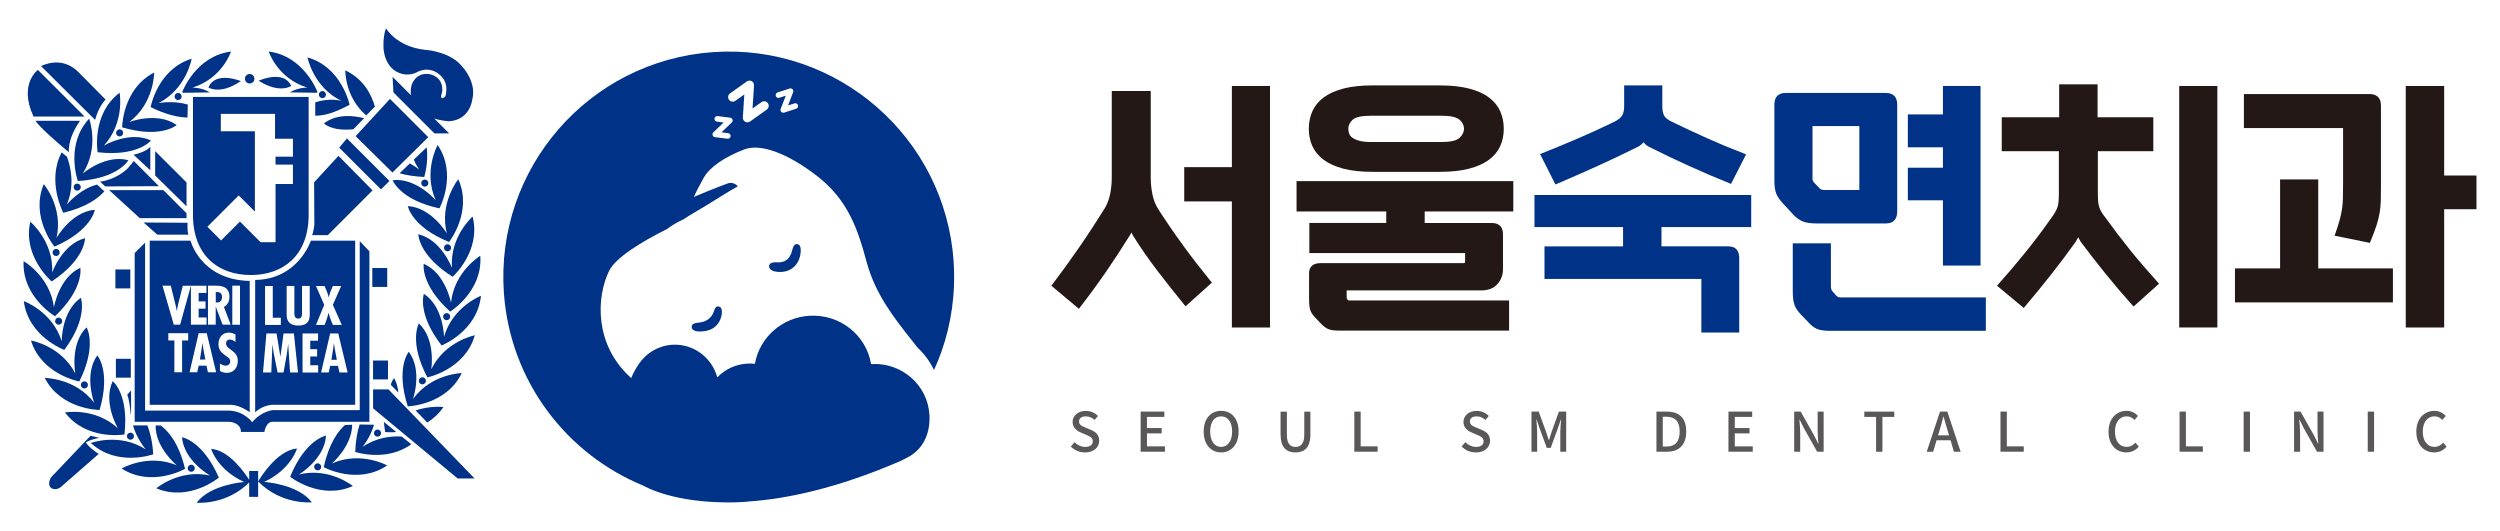
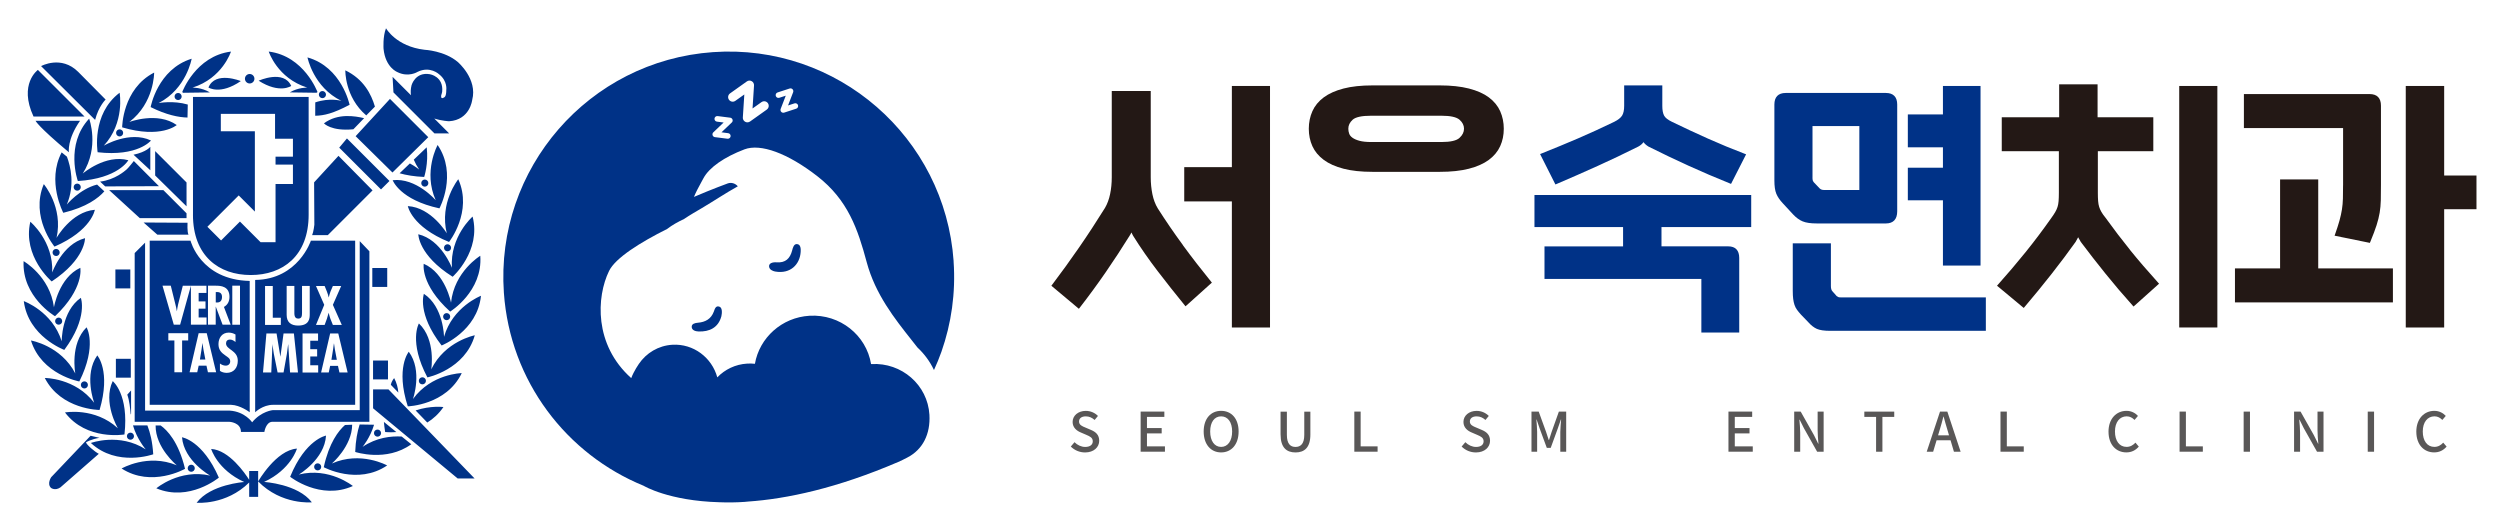
<svg xmlns="http://www.w3.org/2000/svg" id="_레이어_1" data-name="레이어 1" viewBox="0 0 1012 215">
  <defs>
    <style>
      .cls-1 {
        fill: #595757;
      }

      .cls-2 {
        fill: #231815;
      }

      .cls-3 {
        fill: #003287;
      }
    </style>
  </defs>
  <g>
    <path class="cls-3" d="M52.75,109.09h-6.04v7.65h6.04v-7.65ZM26.31,166.97c8.73,11.53,24.07,8.9,24.07,8.9,1.86-16.31-4.75-21.6-4.75-21.6-4.1,8.66,2.1,19.11,2.1,19.11-9.32-8.62-21.43-6.42-21.43-6.42M42.23,77.45l-2.93-2.74c-7.09,1.8-12.25,8.09-12.25,8.09,3.34-7.96,1.53-15.42.04-19.38l-2.13-1.74c-6.15,11.67.66,24.46.66,24.46,9.46-2.27,14.26-6.01,16.61-8.68M62.03,183.9c-.31-5.06-1.23-8.76-2.37-11.71h-5.83c1.57,5.55,5.16,9.72,5.16,9.72-10.68-6.86-22.21-2.59-22.21-2.59,10.6,9.84,25.26,4.58,25.26,4.58M60.6,97.41v66.46h32.92c3.73.09,7.56,3.01,7.56,3.01v-53.16c-19.94-.43-23.96-16.31-23.96-16.31h-16.51ZM76.19,137.82h-2.47v12.86h-3.13v-12.86h-2.45v-2.93h8.04v2.93ZM91.71,150.93c-.89,0-1.97-.27-2.68-.8v-2.97c.73.5,1.44.85,2.36.85,1.01,0,1.8-.68,1.8-1.72,0-1.21-.97-1.68-1.84-2.31-1.8-1.22-2.91-2.39-2.91-4.69,0-2.5,1.45-4.65,4.13-4.65,1,0,1.9.27,2.76.77v3.04c-.63-.54-1.41-1-2.26-1-.96,0-1.57.59-1.57,1.55,0,2.6,4.76,2.74,4.76,7.02,0,2.81-1.61,4.92-4.54,4.92M94.03,115.65h3.12v15.79h-3.12v-15.79ZM84.21,115.65h3.14c1.99,0,5.54.21,5.54,4.52,0,1.74-.69,3.22-2.24,4.08l2.74,7.19h-3.29l-2.74-7.29h-.04v7.29h-3.13v-15.79ZM87.5,150.68h-3.33l-.59-2.65h-3.16l-.58,2.65h-3.1l3.67-15.79h3.28l3.8,15.79ZM83.57,115.65v2.94h-3.16v3.43h2.78v2.93h-2.78v3.56h3.2v2.93h-6.33v-15.77l-4.37,15.77h-2.56l-4.57-15.79h3.35l1.88,7.59c.28.89.38,1.79.56,2.7h.04c.18-.92.24-1.82.49-2.74l1.9-7.54h9.54ZM137.02,63.08l-9.87,10.74.1,17.15s-.3,2.83-.9,4.22h6.34l18.12-18.12-13.79-13.99ZM52.95,145.24h-6.04v7.65h6.04v-7.65ZM62.81,71.04l12.7,12.48v-9.66l-12.7-12.69v9.87ZM52.81,178c.79,0,1.43-.65,1.43-1.43s-.64-1.44-1.43-1.44-1.44.64-1.44,1.44.64,1.43,1.44,1.43M29.82,75.75c0,.79.64,1.44,1.44,1.44s1.44-.65,1.44-1.44-.64-1.43-1.44-1.43-1.44.64-1.44,1.43M52.89,167.53c.06.65.17-.15.17-.15v-9.33l-1.54,1.71c.88,2.35,1.18,5.74,1.36,7.77M75.51,88.3v-1.96l-9.37-9.37h-21.95l12.4,11.33h18.92ZM27.89,61.65s-.82-5.11,4.51-12.76H14.39s.76,2.09,13.51,12.76M12.27,89.76c-3.22,14.1,8.66,24.17,8.66,24.17,13.69-9.06,13.49-17.52,13.49-17.52-9.26,2.42-13.29,13.89-13.29,13.89.6-12.68-8.86-20.54-8.86-20.54M22.89,96.29c2.79-12.39-5.16-21.76-5.16-21.76-5.62,13.32,4.33,25.3,4.33,25.3,15.06-6.55,16.33-14.91,16.33-14.91-9.54.77-15.5,11.37-15.5,11.37M24.16,102.2c0-.79-.64-1.44-1.44-1.44s-1.44.64-1.44,1.44.64,1.44,1.44,1.44,1.44-.64,1.44-1.44M97.56,174.85h9.45s.62-4.11,3.29-4.11h39.23v-69.02l-3.91-4.11v68.4h-35.13s-4.72.41-8.42,4.93c0,0-2.88-4.31-9.04-4.72h-34.3v-67.99l-4.21,4.21v68.3h38.3s4.72.2,4.72,4.11M36.09,48.02c-9.84,10.6-4.58,25.26-4.58,25.26,16.39-1,20.44-8.42,20.44-8.42-9.23-2.54-18.46,5.39-18.46,5.39,6.87-10.69,2.6-22.22,2.6-22.22M82.33,141.34l-.36-2.4h-.04l-.33,2.4-.67,4.2h2.2l-.8-4.2ZM172.96,171.04c2.38-1.48,4.66-3.5,6.54-6.27,0,0-5.19-.68-11.26,1.38l4.72,4.89ZM182.94,108.41s-4.29-11.38-13.61-13.58c0,0,0,8.46,13.9,17.2,0,0,11.64-10.35,8.08-24.36,0,0-9.27,8.08-8.37,20.75M165.48,142.38s-5.44,6.48-.41,22.11c0,0,15.56-.44,21.85-13.46,0,0-12.29.22-19.75,10.5,0,0,4.02-11.48-1.7-19.15M182.57,122.52s-2.25-11.96-11.05-15.74c0,0-1.47,8.34,10.7,19.35,0,0,13.27-8.17,12.2-22.59,0,0-10.53,6.34-11.85,18.98M171.59,118.93s-2.89,7.95,7.18,20.92c0,0,14.48-5.74,15.93-20.12,0,0-11.47,4.41-14.96,16.62,0,0-.15-12.16-8.16-17.42M180.8,129.61c.8,0,1.44-.64,1.44-1.44s-.64-1.43-1.44-1.43-1.43.64-1.43,1.43.64,1.44,1.43,1.44M172.42,154.16c0-.79-.64-1.44-1.44-1.44s-1.44.64-1.44,1.44.64,1.43,1.44,1.43,1.44-.64,1.44-1.43M51.14,68.69h.01c-.57.45-4.57,4.09-10.63,4.83l2.07,1.94,21.74-.1-6.74-6.75h0l-3.42-3.43s-2.42,3.09-3.02,3.5M135.2,139.05h-.04l-.33,2.38-.67,4.21h2.19l-.79-4.21-.35-2.38ZM89.87,120.2c0-1.13-.54-2.05-2.11-1.97h-.42v4.22h.54c1.43.01,1.99-.94,1.99-2.25M103.29,113.32v53.56s3.02-3.01,7.25-3.01h33.23v-66.46h-17.92s-5.09,15.67-22.55,15.91M107.3,115.76h3.12v12.86h3.26v2.92h-6.39v-15.79ZM117.42,150.78l-.75-11.38h-.04l-.51,3.9-1.34,7.48h-2.41l-1.53-7.57-.52-3.52v-.29h-.04l-.47,11.38h-3.35l1.38-15.79h4.11l1.53,9.32h.04l1.26-9.32h4.19l1.65,15.79h-3.2ZM137.4,150.78l-.59-2.67h-3.17l-.56,2.67h-3.1l3.66-15.79h3.29l3.79,15.79h-3.33ZM127.9,115.76h3.51l.9,2.2c.27.77.59,1.59.75,2.41h.04c.16-.82.42-1.61.71-2.41l.94-2.2h3.37l-3.37,7.64,3.62,8.14h-3.62l-1-2.51c-.29-.8-.49-1.57-.69-2.37h-.04c-.23.8-.42,1.57-.69,2.37l-.92,2.51h-3.51l3.35-8.14-3.35-7.64ZM128.75,134.99v2.93h-3.16v3.43h2.79v2.94h-2.79v3.56h3.21v2.94h-6.33v-15.79h6.28ZM120.71,128.97c1.52,0,1.52-1.15,1.55-2.33v-10.89h3.12v11.52c0,1.67-.19,4.52-4.69,4.52-2.91,0-4.65-1.35-4.65-4.31v-11.73h3.12v10.22c0,1.2-.14,3,1.55,3M60.85,59.41s-1.41,2.06-6.8,3.22l6.8,6.29v-9.51ZM78.11,86.9c0,16.72,10.48,24.43,23.4,24.43s23.43-7.69,23.43-24.43v-47.65h-46.82s0,30.95,0,47.65M89.39,53.14v-7.05h21.95v10.07h7.24v7.25h-7.04v3.22h7.04v7.85h-7.04v23.57h-6.05l-8.36-8.36-7.64,7.65-5.54-5.54,12.68-12.69,6.54,6.54v-32.52h-13.79ZM58.11,90.06l5.59,4.94h12.61c-.6-1.01-.4-4.83-.4-4.83l-17.8-.1ZM159.56,153.07s-1.02,1.07-1.35,2.7l3.04,3.15c-.17-1.97-.67-3.96-1.68-5.84M40.31,165.95c4.66-15.74-.93-22.09-.93-22.09-5.54,7.8-1.25,19.18-1.25,19.18-7.7-10.1-20-10.04-20-10.04,6.6,12.87,22.17,12.95,22.17,12.95M39.53,61.63c16.31,1.86,21.59-4.75,21.59-4.75-8.64-4.11-19.11,2.09-19.11,2.09,8.62-9.33,6.41-21.43,6.41-21.43-11.53,8.73-8.9,24.08-8.9,24.08M73.68,177.01c.77,9.54,11.37,15.5,11.37,15.5-12.39-2.8-21.77,5.16-21.77,5.16,13.33,5.62,25.31-4.33,25.31-4.33-6.55-15.06-14.91-16.33-14.91-16.33M32.11,154.42c7.32-14.69,2.93-21.92,2.93-21.92-6.82,6.72-4.56,18.68-4.56,18.68-5.82-11.29-17.95-13.35-17.95-13.35,4.27,13.81,19.59,16.59,19.59,16.59M65.03,172.24h-2.04c-.12,9,8.57,16.12,8.57,16.12-11.72-4.91-22.33,1.29-22.33,1.29,12.14,7.85,25.67.13,25.67.13-2.63-10.97-7.24-15.68-9.87-17.55M34.79,179.05s2.23-1.33,5.48-1.81l-3.6-.85-.34.45c.2-.28.34-.45.34-.45l-15.94,16.77s-1.81,2.62-.1,4.33c0,0,1.61,1.31,3.83-.2l15.53-13.58c-1.58-.81-5.01-3.67-5.19-4.67M26.03,141.64c9.77-13.2,6.69-21.08,6.69-21.08-7.87,5.44-7.74,17.6-7.74,17.6-3.77-12.12-15.35-16.27-15.35-16.27,1.8,14.35,16.4,19.75,16.4,19.75M34.22,47.17L15.34,28.3s-7.9,5.66-1.77,18.88h20.64ZM42.76,40.31l-11.1-11.21c-6.88-6.87-15.03-2.34-15.03-2.34l21.87,21.77c1.46-5.59,4.26-8.23,4.26-8.23M22.31,130c0,.79.64,1.43,1.44,1.43s1.43-.64,1.43-1.43-.64-1.44-1.43-1.44-1.44.65-1.44,1.44M22.27,128.01c11.91-11.31,10.24-19.6,10.24-19.6-8.7,3.99-10.67,15.99-10.67,15.99-1.61-12.59-12.29-18.69-12.29-18.69-.72,14.45,12.73,22.3,12.73,22.3M32.73,155.81c0,.8.64,1.44,1.43,1.44s1.43-.64,1.43-1.44-.64-1.44-1.43-1.44-1.43.64-1.43,1.44M152.82,176.76c.79,0,1.44-.64,1.44-1.44s-.64-1.43-1.44-1.43-1.44.64-1.44,1.43.65,1.44,1.44,1.44M160.44,174.9l-5.04-4.11c.1,1.28.27,2.64.51,4.09,0,0,1.82.21,4.53.02M174.57,149.49s1.97-12-5-18.56c0,0-4.24,7.32,3.44,21.84,0,0,15.25-3.14,19.19-17.05,0,0-12.07,2.36-17.62,13.77M78.85,189.55c0-.8-.64-1.44-1.44-1.44s-1.43.64-1.43,1.44.64,1.43,1.43,1.43,1.44-.64,1.44-1.43M146.77,180.89s3.11-3.73,4.65-8.96l-5.84-.1c-.92,2.87-1.62,6.51-1.79,11.12,0,0,12.61,4.2,22.7-3.12l-3.89-3.13c-4.31-.24-10.22.4-15.83,4.19M151.02,157.63v7.65l34.23,28.39h6.85l-34.84-36.04h-6.23ZM100.87,190.65v3.58c-1.65-2.6-8.1-12.04-15.39-12.5,0,0,2.48,8.44,13.39,13.39,0,0-13.68.91-19.27,8.4,0,0,11.93,1.07,21.27-8.21v5.82h3.63v-10.48h-3.63ZM106.92,195.08c10.87-5.03,13.29-13.49,13.29-13.49-8.46.6-15.71,13.29-15.71,13.29,9.46,9.67,21.74,8.46,21.74,8.46-5.63-7.45-19.33-8.25-19.33-8.25M120.97,192.09s10.46-6.21,11-15.76c0,0-8.33,1.47-14.52,16.67,0,0,12.2,9.67,25.4,3.74,0,0-9.56-7.74-21.88-4.65M134.36,187.62s8.12-6.98,8.2-15.69l-2.9.11c-2.63,2.3-6.46,7.19-8.6,17.09,0,0,13.71,7.4,25.66-.72,0,0-10.76-5.96-22.35-.79M127.16,188.99c0,.79.64,1.43,1.44,1.43s1.43-.64,1.43-1.43-.64-1.44-1.43-1.44-1.44.65-1.44,1.44M177.88,84.35s7.4-13.7-.73-25.66c0,0-5.96,10.76-.77,22.36,0,0-7.93-9.22-17.43-8.1,0,0,2.89,7.95,18.94,11.4M143.06,52.32l4.34-4.49c-3.7-.86-10.65-2.09-16.27,2.1,0,0,2.89,3.28,11.92,2.4M171.96,75.56c.79,0,1.44-.65,1.44-1.44s-.65-1.44-1.44-1.44-1.44.64-1.44,1.44.64,1.44,1.44,1.44M181.77,97.95s9.67-12.21,3.74-25.4c0,0-7.73,9.56-4.65,21.89,0,0-6.2-10.46-15.77-11.01,0,0,1.48,8.33,16.68,14.52M160.88,29.2c4.52,2.24,8.16-.11,8.16-.11,5.04-2.47,8.68.96,8.68.96,3.52,2.74,2.94,6.36,2.94,6.36,0,2.77-.79,2.96-.79,2.96-1.67,1.15-1.26-.8-1.26-.8.05-.02.38-1.37.38-1.37.66-6.25-4.95-7.15-4.95-7.15-5.95-1.04-7.44,4.46-7.44,4.46-.38,1.51-.41,2.86-.24,4.04l-7.44-7.44.35,6.29,16.61,16.61h5.95l-6.03-6.03c3.19,1,5.98,1.1,5.98,1.1,8.48-.52,9.37-8.63,9.37-8.63,2.24-8.48-5.8-15.32-5.8-15.32-5.36-4.61-13.47-4.98-13.47-4.98-11.53-1.34-15.62-8.71-15.62-8.71-1.35,3.35-1,8.32-1,8.32.77,7.64,5.63,9.43,5.63,9.43M179.73,100.31c0,.79.64,1.43,1.43,1.43s1.44-.64,1.44-1.43-.64-1.44-1.44-1.44-1.43.64-1.43,1.44M148.26,46.72l3.51-3.56c-1.49-5.02-4.51-11.08-11.98-14.69,0,0-.3,10.75,8.47,18.25M157.06,145.94h-6.05v7.65h6.05v-7.65ZM161.76,70.14c2.67.76,5.94,1.32,9.95,1.49,0,0,1.82-5.42,1.02-12l-5.23,5.01c.57,1.33,1.28,2.67,2.17,3.99,0,0-1.45-1.19-3.75-2.47l-4.16,3.98ZM46.99,53.8c0,.79.64,1.43,1.43,1.43s1.44-.64,1.44-1.43-.64-1.44-1.44-1.44-1.43.64-1.43,1.44M173.36,55.53l-15.5-15.5-13.9,15.1,14.91,14.7,14.49-14.3ZM140.44,56.04l-3.12,3.73,16.91,16.91,3.43-3.42-17.22-17.22ZM156.75,108.49h-6.04v7.65h6.04v-7.65ZM84.38,35.43s4.75,3.14,13.1-2.61c0,0-10.34-4.24-13.1,2.61M138.25,40.85s-4.7-1.43-10.63.6l-.02,5.41c3.62-.07,7.29-.94,13.92-4.44,0,0-3.14-15.25-17.05-19.18,0,0,2.35,12.07,13.78,17.62M75.9,47.58l.11-5.26c-5.85-1.72-11.78-.61-11.78-.61,11.28-5.82,13.35-17.94,13.35-17.94-13.82,4.26-16.6,19.58-16.6,19.58,6.37,3.18,11.34,4.15,14.92,4.23M71.55,50.62c-7.8-5.55-19.19-1.25-19.19-1.25,10.11-7.69,10.04-19.99,10.04-19.99-12.87,6.59-12.95,22.17-12.95,22.17,15.74,4.66,22.09-.93,22.09-.93M70.66,39.07c0,.79.64,1.43,1.44,1.43s1.44-.64,1.44-1.43-.64-1.44-1.44-1.44-1.44.64-1.44,1.44M74.14,37.56l10.83-.15c-3.37-2.03-7.05-1.95-7.05-1.95,12.13-3.77,15.58-14.58,15.58-14.58-14.34,1.8-19.74,16.4-19.74,16.4.19.14.19.14.38.28M131.96,38.29c0-.79-.64-1.44-1.44-1.44s-1.44.64-1.44,1.44.64,1.44,1.44,1.44,1.44-.64,1.44-1.44M124.36,35.45s-3.69-.07-7.05,1.95l10.82.15c.19-.14.2-.14.39-.28,0,0-5.4-14.61-19.74-16.4,0,0,3.46,10.81,15.58,14.58M101.07,33.79c1.06,0,1.92-.86,1.92-1.92s-.86-1.92-1.92-1.92-1.92.86-1.92,1.92.86,1.92,1.92,1.92M117.89,34.79c-3.02-6.75-13.19-2.12-13.19-2.12,8.56,5.44,13.19,2.12,13.19,2.12" />
    <g>
      <g>
        <path class="cls-3" d="M630.08,74.49c5.63-2.4,11.21-4.86,16.59-7.29,5.37-2.42,10.91-5.07,16.5-7.86.9-.48,1.61-1.09,2.12-1.8.47.67,1.15,1.27,2.04,1.81,5.43,2.72,10.88,5.32,16.2,7.74,5.37,2.45,11.01,4.86,16.77,7.18l.42.17,6.1-11.97-.52-.2c-5.08-1.94-10.08-4.01-14.86-6.14-4.8-2.14-9.73-4.44-14.65-6.83-1.62-.78-2.69-1.62-3.16-2.5-.48-.9-.73-2.22-.73-3.94v-8.29h-15.44v8.29c0,1.7-.28,3.02-.83,3.92-.55.89-1.62,1.74-3.18,2.52-4.92,2.39-9.84,4.64-14.64,6.71-4.75,2.04-9.76,4.11-14.88,6.15l-.51.2,6.21,12.31.43-.18Z" />
        <path class="cls-3" d="M621.15,91.92h35.87v7.81h-31.81v13.19h63.5v21.68h15.33v-30.2c0-3.06-1.54-4.68-4.45-4.68h-27.02v-7.81h36.32v-12.97h-87.74v12.97Z" />
        <path class="cls-3" d="M729.74,89.62c1.35.56,3.22.83,5.72.83h27.97c2.98,0,4.56-1.7,4.56-4.9v-43.24c0-3.06-1.58-4.68-4.56-4.68h-40.6c-2.98,0-4.56,1.62-4.56,4.68v30.71c0,2.35.25,4.11.77,5.38.51,1.26,1.4,2.56,2.63,3.88l4.18,4.52c1.25,1.33,2.56,2.28,3.9,2.83ZM733.7,71.77v-20.73h18.96v25.87h-14.28c-.77,0-1.36-.21-1.78-.64l-2.34-2.45c-.25-.31-.41-.6-.47-.83-.06-.26-.1-.67-.1-1.23Z" />
        <polygon class="cls-3" points="786.5 107.5 801.72 107.5 801.72 34.8 786.5 34.8 786.5 46.32 772.29 46.32 772.29 59.63 786.5 59.63 786.5 67.89 772.29 67.89 772.29 81.08 786.5 81.08 786.5 107.5" />
        <path class="cls-3" d="M745.27,120.39c-.7,0-.99-.08-1.1-.13-.21-.09-.45-.23-.7-.42l-1.68-1.9c-.43-.43-.64-1.14-.64-2.13v-17.32h-15.44v19.24c0,1.3.06,2.4.17,3.28.12.89.29,1.7.53,2.41.24.73.59,1.4,1.03,2,.42.57.94,1.21,1.57,1.91l2.92,3.03c1.17,1.33,2.37,2.26,3.56,2.78,1.2.52,2.97.78,5.39.78h62.99v-13.53h-58.59Z" />
      </g>
      <g>
        <path class="cls-2" d="M478.87,99.25c-3.62-4.92-7.04-9.93-10.19-14.87-1.02-1.67-1.75-3.61-2.19-5.76-.44-2.18-.67-4.48-.67-6.84v-34.94h-15.78v34.94c0,2.36-.22,4.65-.67,6.79-.44,2.12-1.14,4-2.08,5.6-3.44,5.53-6.96,10.92-10.48,16.01-3.51,5.08-7.19,10.17-10.93,15.11l-.29.38,11.14,9.33.32-.41c3.68-4.74,7.23-9.59,10.56-14.42,3.33-4.83,6.58-9.8,9.64-14.73.28-.41.53-.85.73-1.34.23.49.46.93.69,1.32,3,4.81,6.35,9.62,9.95,14.32,3.6,4.69,7.28,9.35,10.95,13.84l.33.41,10.67-9.59-.3-.37c-3.95-4.85-7.8-9.82-11.43-14.77Z" />
        <polygon class="cls-2" points="498.66 67.66 479.38 67.66 479.38 81.53 498.66 81.53 498.66 132.57 514.1 132.57 514.1 34.8 498.66 34.8 498.66 67.66" />
-         <path class="cls-2" d="M524.83,85.6h36.32v4.65h-31.13v12.18h63.05v3.56c0,.29-.05.52-.63.52h-57.86c-3.86,0-4.67,2.24-4.67,4.11v10.39c0,2.19.18,3.72.54,4.69.37.98,1.12,2.04,2.3,3.22l1.69,1.8c1.01,1.09,2.01,1.89,2.96,2.37.98.49,2.42.73,4.4.73h69.08v-12.18h-64.45c-.46,0-.66-.09-.66-.08l-.34-.34c-.21-.21-.3-.42-.3-.66v-3h54.54c2.77,0,4.94-.85,6.46-2.54,1.51-1.67,2.27-3.72,2.27-6.09v-14.11c0-2.99-1.58-4.56-4.56-4.56h-27.13v-4.65h35.87v-12.29h-87.74v12.29Z" />
        <path class="cls-2" d="M535.86,64.72c2.07,1.54,4.77,2.74,8.01,3.58,3.22.84,7.15,1.26,11.69,1.26h27.3c4.54,0,8.49-.42,11.74-1.26,3.28-.84,6-2.05,8.07-3.58,2.09-1.55,3.64-3.42,4.61-5.56.97-2.13,1.45-4.49,1.45-7.04s-.49-4.93-1.45-7.09c-.97-2.18-2.53-4.07-4.61-5.62-2.07-1.54-4.79-2.74-8.07-3.58-3.26-.83-7.21-1.26-11.74-1.26h-27.3c-4.53,0-8.46.42-11.69,1.26-3.24.84-5.94,2.05-8.01,3.58-2.09,1.55-3.64,3.44-4.61,5.62-.96,2.16-1.45,4.55-1.45,7.09s.49,4.92,1.45,7.04c.97,2.14,2.52,4.01,4.61,5.56ZM590.81,55.82c-1.21,1.11-3.66,1.67-7.28,1.67h-28.54c-1.9,0-3.47-.17-4.66-.49-1.18-.32-2.13-.73-2.83-1.23-.66-.46-1.11-1.01-1.34-1.63-.24-.65-.36-1.33-.36-2.03,0-1.37.57-2.56,1.75-3.64,1.18-1.07,3.68-1.62,7.45-1.62h28.54c3.62,0,6.07.55,7.28,1.62,1.22,1.08,1.81,2.27,1.81,3.63s-.59,2.58-1.81,3.7Z" />
        <path class="cls-2" d="M862.23,101.15c-3.32-4.11-6.68-8.51-9.96-13.07l-.02-.02c-.66-.81-1.2-1.57-1.59-2.25-.39-.68-.7-1.37-.91-2.04-.22-.68-.36-1.48-.43-2.37-.07-.92-.11-2.02-.11-3.29v-16.89h22.45v-13.76h-22.56v-13.32h-15.55v13.32h-23.24v13.76h23.12v16.89c0,1.25-.04,2.36-.11,3.29-.07.9-.22,1.7-.43,2.37-.21.67-.52,1.36-.92,2.05-.4.69-.9,1.46-1.5,2.28-3.36,4.79-6.88,9.47-10.47,13.92-3.58,4.44-7.37,8.9-11.26,13.25l-.35.39,10.82,9,.32-.38c3.81-4.48,7.49-8.99,10.95-13.39,3.47-4.41,6.73-8.77,9.74-12.99.38-.68.7-1.26.96-1.76.02-.03.04-.07.06-.11.02.05.05.1.07.15.27.54.6,1.13,1.01,1.77,3.15,4.2,6.49,8.5,9.94,12.77,3.45,4.28,7.17,8.66,11.07,13l.33.37,10.33-9.25-.34-.37c-4.28-4.73-8.12-9.21-11.43-13.3Z" />
        <rect class="cls-2" x="882.15" y="34.8" width="15.44" height="97.76" />
        <polygon class="cls-2" points="938.42 72.63 922.98 72.63 922.98 108.65 904.71 108.65 904.71 122.41 968.65 122.41 968.65 108.65 938.42 108.65 938.42 72.63" />
        <path class="cls-2" d="M948.47,75.05c0,2.03-.02,3.81-.06,5.35-.04,1.52-.17,3-.39,4.39-.22,1.41-.56,2.93-1,4.52-.44,1.58-1.04,3.45-1.79,5.56l-.19.54,14.28,2.91.16-.38c1.13-2.72,1.99-4.99,2.55-6.76.57-1.77.99-3.49,1.26-5.09.26-1.59.42-3.27.46-4.98.04-1.73.06-3.84.06-6.28v-32.07c0-3.06-1.58-4.68-4.56-4.68h-50.92v13.76h40.15v23.21Z" />
        <polygon class="cls-2" points="989.4 71.05 989.4 34.8 973.85 34.8 973.85 132.57 989.4 132.57 989.4 84.69 1002.48 84.69 1002.48 71.05 989.4 71.05" />
      </g>
    </g>
    <g>
      <path class="cls-1" d="M433.46,180.76l1.5-1.76c1.17,1.17,2.74,1.92,4.32,1.92,1.96,0,3.07-.88,3.07-2.29s-1.08-1.96-2.6-2.6l-2.25-.97c-1.57-.64-3.31-1.92-3.31-4.26,0-2.56,2.25-4.48,5.34-4.48,1.94,0,3.68.79,4.92,2.05l-1.35,1.63c-1.04-.91-2.14-1.46-3.57-1.46-1.68,0-2.74.77-2.74,2.1,0,1.39,1.32,1.92,2.63,2.45l2.23.95c1.94.82,3.31,2.01,3.31,4.39,0,2.58-2.18,4.72-5.71,4.72-2.23,0-4.28-.88-5.78-2.38Z" />
      <path class="cls-1" d="M471.33,166.62v2.14h-7.04v4.52h5.96v2.16h-5.96v5.25h7.28v2.16h-9.84v-16.24h9.6Z" />
      <path class="cls-1" d="M487.25,174.67c0-5.23,2.89-8.36,7.06-8.36s7.08,3.13,7.08,8.36-2.91,8.47-7.08,8.47-7.06-3.24-7.06-8.47ZM498.77,174.67c0-3.82-1.76-6.13-4.46-6.13s-4.43,2.32-4.43,6.13,1.74,6.24,4.43,6.24,4.46-2.43,4.46-6.24Z" />
      <path class="cls-1" d="M518.37,175.89v-9.26h2.56v9.44c0,3.66,1.48,4.85,3.49,4.85s3.55-1.19,3.55-4.85v-9.44h2.47v9.26c0,5.29-2.4,7.26-6.02,7.26s-6.04-1.96-6.04-7.26Z" />
      <path class="cls-1" d="M550.79,166.62v14.07h6.86v2.16h-9.42v-16.24h2.56Z" />
      <path class="cls-1" d="M591.67,180.76l1.5-1.76c1.17,1.17,2.74,1.92,4.32,1.92,1.96,0,3.07-.88,3.07-2.29s-1.08-1.96-2.6-2.6l-2.25-.97c-1.57-.64-3.31-1.92-3.31-4.26,0-2.56,2.25-4.48,5.34-4.48,1.94,0,3.68.79,4.92,2.05l-1.35,1.63c-1.04-.91-2.14-1.46-3.57-1.46-1.68,0-2.74.77-2.74,2.1,0,1.39,1.32,1.92,2.63,2.45l2.23.95c1.94.82,3.31,2.01,3.31,4.39,0,2.58-2.18,4.72-5.71,4.72-2.23,0-4.28-.88-5.78-2.38Z" />
      <path class="cls-1" d="M622.87,166.62l2.98,8.21c.38,1.08.71,2.16,1.08,3.29h.11c.38-1.13.68-2.21,1.06-3.29l2.93-8.21h2.96v16.24h-2.38v-8.03c0-1.46.22-3.55.33-5.03h-.09l-1.3,3.75-2.82,7.74h-1.59l-2.85-7.74-1.28-3.75h-.09c.11,1.48.31,3.57.31,5.03v8.03h-2.29v-16.24h2.93Z" />
-       <path class="cls-1" d="M674.75,166.62c5.1,0,7.83,2.67,7.83,8.05s-2.85,8.18-7.7,8.18h-4.35v-16.24h4.21ZM679.93,174.67c0-4.08-1.85-5.98-5.36-5.98h-1.48v12.07h1.48c3.55,0,5.36-1.94,5.36-6.09Z" />
      <path class="cls-1" d="M709.28,166.62v2.14h-7.04v4.52h5.96v2.16h-5.96v5.25h7.28v2.16h-9.84v-16.24h9.6Z" />
      <path class="cls-1" d="M728.92,166.62l5.38,9.53,1.7,3.44h.11c-.15-1.68-.33-3.64-.33-5.4v-7.57h2.43v16.24h-2.63l-5.38-9.57-1.7-3.4h-.11c.15,1.68.33,3.55.33,5.32v7.65h-2.43v-16.24h2.63Z" />
      <path class="cls-1" d="M754.68,168.76v-2.14h12.11v2.14h-4.79v14.1h-2.56v-14.1h-4.76Z" />
      <path class="cls-1" d="M783.93,178.22l-1.39,4.63h-2.6l5.38-16.24h2.96l5.38,16.24h-2.71l-1.37-4.63h-5.65ZM788.32,174.03c-.55-1.77-1.04-3.55-1.54-5.4h-.09c-.46,1.85-.97,3.64-1.5,5.4l-.66,2.18h4.43l-.64-2.18Z" />
      <path class="cls-1" d="M812.36,166.62v14.07h6.86v2.16h-9.42v-16.24h2.56Z" />
      <path class="cls-1" d="M853.52,174.78c0-5.32,3.2-8.47,7.32-8.47,2.03,0,3.62.97,4.61,2.05l-1.39,1.63c-.86-.86-1.85-1.46-3.18-1.46-2.82,0-4.74,2.36-4.74,6.15s1.81,6.22,4.68,6.22c1.5,0,2.63-.66,3.6-1.72l1.37,1.61c-1.32,1.5-2.93,2.34-5.05,2.34-4.08,0-7.21-3.07-7.21-8.36Z" />
      <path class="cls-1" d="M884.85,166.62v14.07h6.86v2.16h-9.42v-16.24h2.56Z" />
      <path class="cls-1" d="M910.79,166.62v16.24h-2.56v-16.24h2.56Z" />
      <path class="cls-1" d="M931.27,166.62l5.38,9.53,1.7,3.44h.11c-.15-1.68-.33-3.64-.33-5.4v-7.57h2.43v16.24h-2.63l-5.38-9.57-1.7-3.4h-.11c.15,1.68.33,3.55.33,5.32v7.65h-2.43v-16.24h2.63Z" />
      <path class="cls-1" d="M961.02,166.62v16.24h-2.56v-16.24h2.56Z" />
      <path class="cls-1" d="M978.12,174.78c0-5.32,3.2-8.47,7.32-8.47,2.03,0,3.62.97,4.61,2.05l-1.39,1.63c-.86-.86-1.85-1.46-3.18-1.46-2.82,0-4.74,2.36-4.74,6.15s1.81,6.22,4.68,6.22c1.5,0,2.63-.66,3.6-1.72l1.37,1.61c-1.32,1.5-2.93,2.34-5.05,2.34-4.08,0-7.21-3.07-7.21-8.36Z" />
    </g>
  </g>
  <g>
    <path class="cls-3" d="M386.03,105.76c-3.52-50.28-47.13-88.18-97.4-84.66-50.28,3.52-88.18,47.13-84.66,97.41,2.51,35.88,25.44,65.44,56.64,78.16,0,0,0,.01,0,.01,0,0,10.07,6.07,30.64,6.63,3.34.13,6.71.1,10.12-.14.46-.03.91-.09,1.37-.13,15.75-1.09,35.97-5.36,60.85-16.03,1.25-.54,2.46-1.16,3.66-1.78,6.34-3.25,9.43-9.59,8.98-17.34-.71-12.05-11.23-21.23-23.48-20.51h-.14c-1.92-11.69-12.59-20.28-24.9-19.56-11.29.66-20.29,8.95-22.12,19.45-1.02-.11-2.07-.15-3.13-.08-4.79.28-9.04,2.38-12.1,5.57-2.19-8.02-9.66-13.7-18.17-13.2-5.69.33-10.59,3.35-13.59,7.77,0,0-1.99,2.83-3.08,5.73-15.15-13.52-14.08-32.93-8.97-43.38,2.59-5.3,12.65-11.56,23.51-17,2.1-1.62,4.44-2.89,6.86-4.04,2.34-1.59,4.78-2.97,7.23-4.42,4.87-2.89,9.57-6.05,14.52-8.8-.99-1.18-2.63-1.7-4.08-1.17-.33.12-6.03,2.19-13.68,5.46.82-2.01,2.04-4.25,3.13-6.24.26-.47.51-.93.76-1.4,2.31-4.26,8.34-8.49,16.56-11.61,6.51-2.47,17.53,1.58,29.47,10.85,12.44,9.65,16.43,21.5,20.02,34.86,3.48,12.94,11.29,22.8,18.18,31.5.81,1.03,1.6,2.02,2.37,3.01,2.78,2.59,5.05,5.67,6.67,9.11,1.1-2.41,2.13-4.86,3.01-7.37,4.01-11.41,5.83-23.8,4.93-36.63ZM296.22,49.59l-4.17,3.97,2.72.35s.01,0,.01,0c.62.09,1.05.65.97,1.27-.08.62-.65,1.06-1.27.98l-5.09-.65s-.01,0-.01,0c-.43-.06-.79-.36-.92-.77-.14-.42-.02-.88.3-1.18l4.17-3.97-2.72-.35c-.63-.08-1.06-.65-.98-1.27.08-.62.65-1.06,1.27-.98l5.09.65c.44.05.8.36.94.77.14.42.02.88-.3,1.18ZM310.4,44.36l-6.79,4.83s-.01,0-.02.01c-.58.4-1.34.44-1.95.09-.62-.35-.99-1.02-.94-1.73l.6-9.32-3.63,2.58c-.84.6-1.98.4-2.58-.44s-.4-1.99.44-2.58l6.79-4.83c.57-.43,1.35-.46,1.97-.11s.99,1.02.94,1.73l-.6,9.32,3.63-2.58h.02c.83-.59,1.97-.39,2.56.44.59.83.4,1.99-.44,2.58ZM322.3,44l-4.88,1.59s0,0-.01,0c-.41.13-.87.01-1.16-.3-.3-.32-.39-.78-.24-1.19l2.07-5.37-2.61.85c-.61.2-1.24-.13-1.43-.73-.19-.6.13-1.24.73-1.43l4.88-1.59c.42-.14.88-.02,1.18.3.3.32.39.78.24,1.19l-2.07,5.37,2.61-.85s0,0,.01,0c.59-.19,1.23.14,1.42.73.19.6-.13,1.24-.73,1.43Z" />
    <path class="cls-3" d="M313.81,109.93c-1.06-.24-2.33-.75-2.48-1.98-.17-1.37,1.34-1.89,3.04-1.76,3.61.28,5.44-1.56,6.28-4.78.27-1.05.67-2.68,1.93-2.61,1.63.09,1.6,2.08,1.53,3.19-.33,5.06-4.17,9.01-10.29,7.93Z" />
    <path class="cls-3" d="M291.99,128.1c-1.23,4.49-4.76,6.26-9.26,6.08-1.19-.05-2.72-.48-2.73-1.89-.01-1.22,1.3-1.55,2.5-1.65,3.01-.25,5.35-1.49,6.47-4.54.36-.99.73-2.54,2.28-1.95,1.15.44,1.09,2.45.75,3.95Z" />
  </g>
</svg>